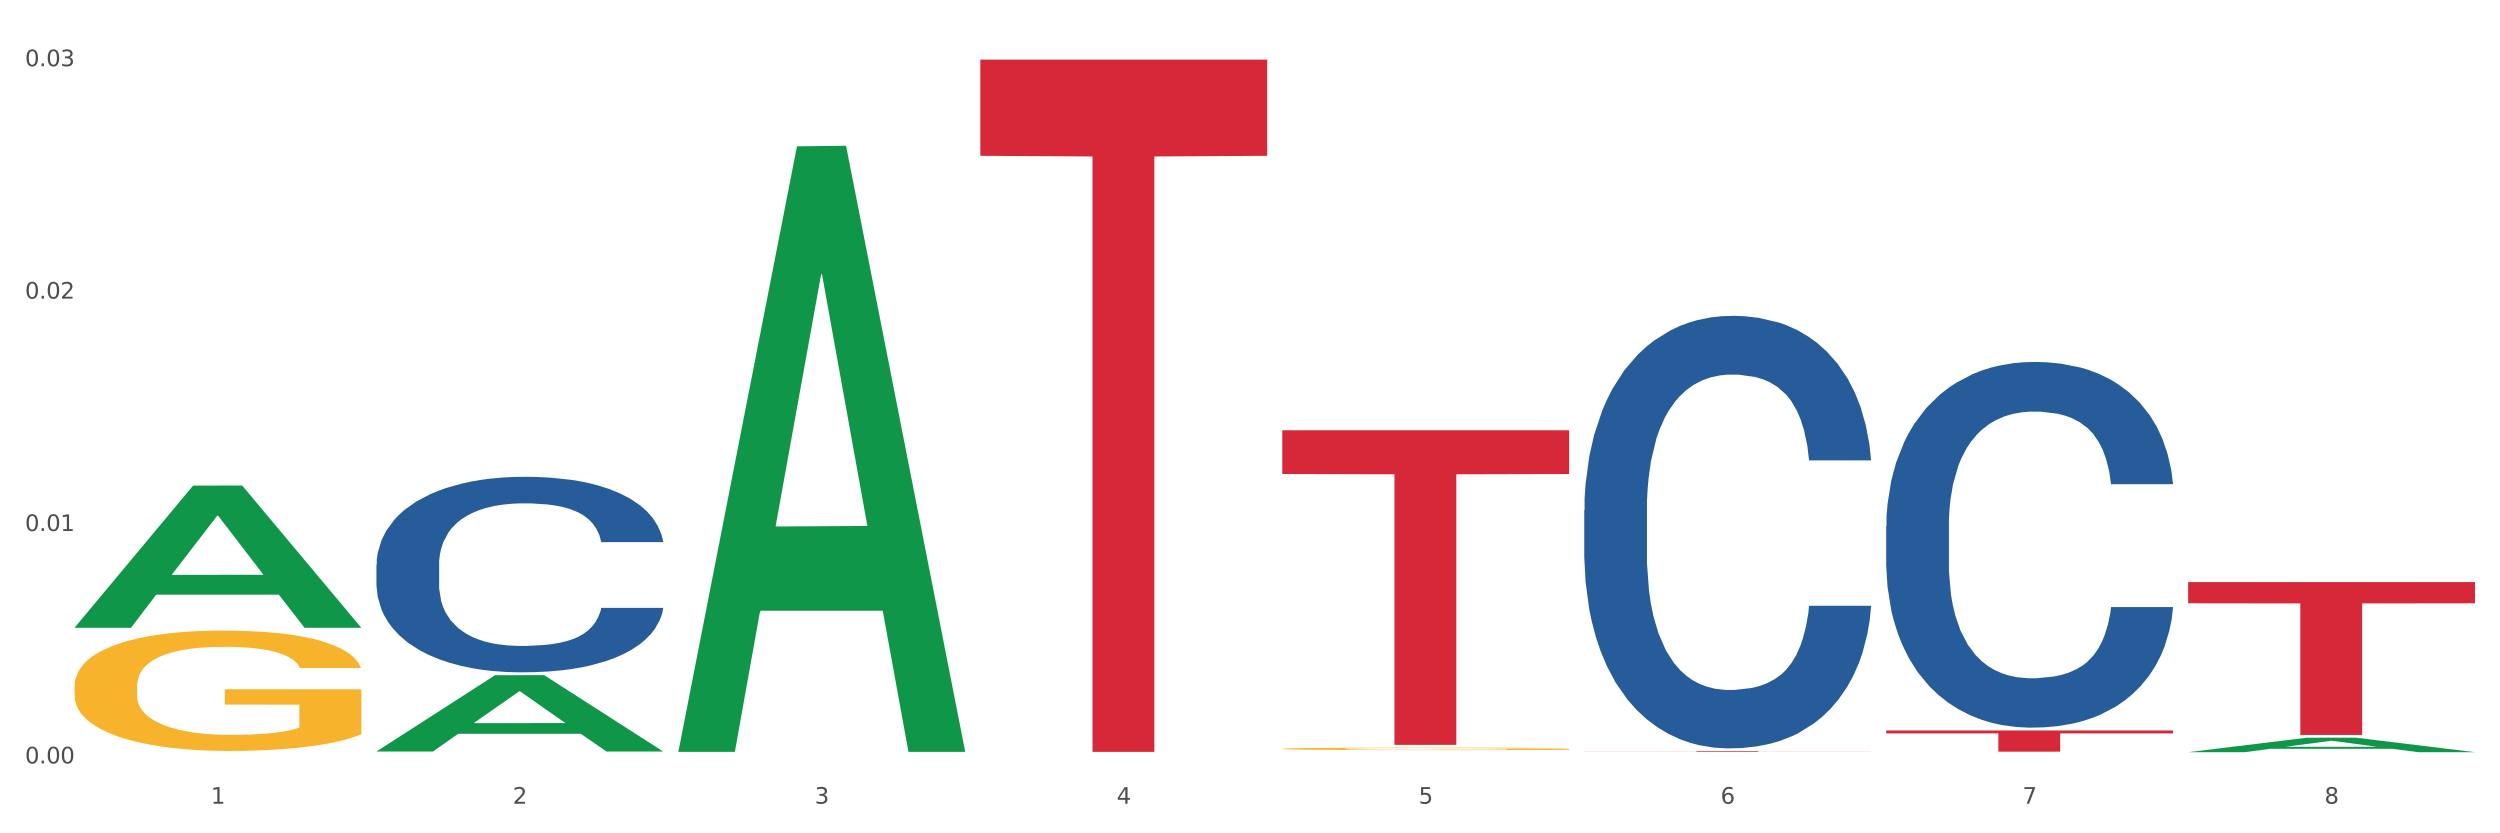
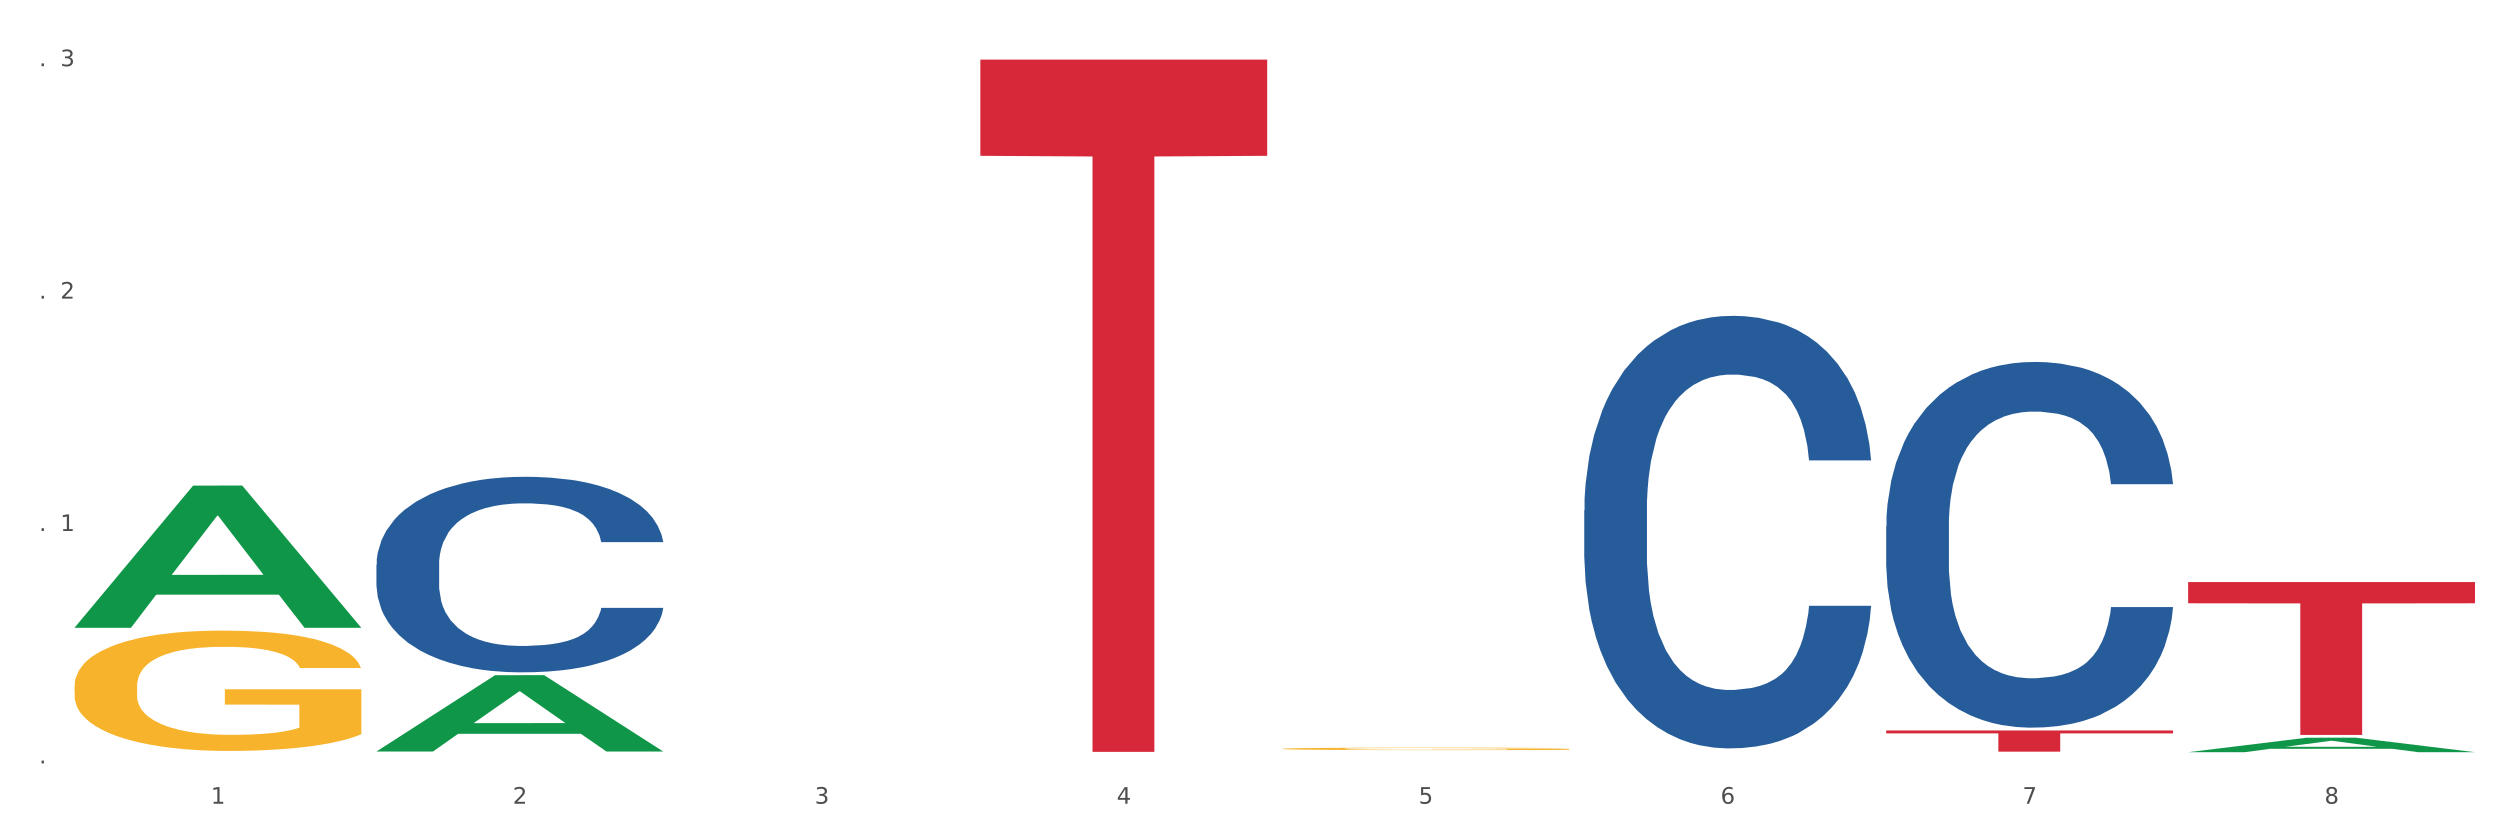
<svg xmlns="http://www.w3.org/2000/svg" xmlns:xlink="http://www.w3.org/1999/xlink" width="1080pt" height="360pt" viewBox="0 0 1080 360" version="1.1">
  <rect x="0" y="0" width="1080" height="360" fill="#333333" stroke="none" />
  <defs>
    <style type="text/css">*{stroke-linejoin: round; stroke-linecap: butt}</style>
  </defs>
  <g id="figure_1">
    <g id="patch_1">
      <path d="M 0 360  L 1080 360  L 1080 0  L 0 0  z " style="fill: #ffffff; stroke: #ffffff; stroke-linejoin: miter" />
    </g>
    <g id="axes_1">
      <g id="matplotlib.axis_1">
        <g id="xtick_1">
          <g id="text_1">
            <g style="fill: #4d4d4d" transform="translate(91.082 347.204) scale(0.096 -0.096)">
              <defs>
                <path id="DejaVuSans-31" d="M 794 531  L 1825 531  L 1825 4091  L 703 3866  L 703 4441  L 1819 4666  L 2450 4666  L 2450 531  L 3481 531  L 3481 0  L 794 0  L 794 531  z " transform="scale(0.016)" />
              </defs>
              <use xlink:href="#DejaVuSans-31" />
            </g>
          </g>
        </g>
        <g id="xtick_2">
          <g id="text_2">
            <g style="fill: #4d4d4d" transform="translate(221.525 347.204) scale(0.096 -0.096)">
              <defs>
                <path id="DejaVuSans-32" d="M 1228 531  L 3431 531  L 3431 0  L 469 0  L 469 531  Q 828 903 1448 1529  Q 2069 2156 2228 2338  Q 2531 2678 2651 2914  Q 2772 3150 2772 3378  Q 2772 3750 2511 3984  Q 2250 4219 1831 4219  Q 1534 4219 1204 4116  Q 875 4013 500 3803  L 500 4441  Q 881 4594 1212 4672  Q 1544 4750 1819 4750  Q 2544 4750 2975 4387  Q 3406 4025 3406 3419  Q 3406 3131 3298 2873  Q 3191 2616 2906 2266  Q 2828 2175 2409 1742  Q 1991 1309 1228 531  z " transform="scale(0.016)" />
              </defs>
              <use xlink:href="#DejaVuSans-32" />
            </g>
          </g>
        </g>
        <g id="xtick_3">
          <g id="text_3">
            <g style="fill: #4d4d4d" transform="translate(351.968 347.204) scale(0.096 -0.096)">
              <defs>
                <path id="DejaVuSans-33" d="M 2597 2516  Q 3050 2419 3304 2112  Q 3559 1806 3559 1356  Q 3559 666 3084 287  Q 2609 -91 1734 -91  Q 1441 -91 1130 -33  Q 819 25 488 141  L 488 750  Q 750 597 1062 519  Q 1375 441 1716 441  Q 2309 441 2620 675  Q 2931 909 2931 1356  Q 2931 1769 2642 2001  Q 2353 2234 1838 2234  L 1294 2234  L 1294 2753  L 1863 2753  Q 2328 2753 2575 2939  Q 2822 3125 2822 3475  Q 2822 3834 2567 4026  Q 2313 4219 1838 4219  Q 1578 4219 1281 4162  Q 984 4106 628 3988  L 628 4550  Q 988 4650 1302 4700  Q 1616 4750 1894 4750  Q 2613 4750 3031 4423  Q 3450 4097 3450 3541  Q 3450 3153 3228 2886  Q 3006 2619 2597 2516  z " transform="scale(0.016)" />
              </defs>
              <use xlink:href="#DejaVuSans-33" />
            </g>
          </g>
        </g>
        <g id="xtick_4">
          <g id="text_4">
            <g style="fill: #4d4d4d" transform="translate(482.412 347.204) scale(0.096 -0.096)">
              <defs>
                <path id="DejaVuSans-34" d="M 2419 4116  L 825 1625  L 2419 1625  L 2419 4116  z M 2253 4666  L 3047 4666  L 3047 1625  L 3713 1625  L 3713 1100  L 3047 1100  L 3047 0  L 2419 0  L 2419 1100  L 313 1100  L 313 1709  L 2253 4666  z " transform="scale(0.016)" />
              </defs>
              <use xlink:href="#DejaVuSans-34" />
            </g>
          </g>
        </g>
        <g id="xtick_5">
          <g id="text_5">
            <g style="fill: #4d4d4d" transform="translate(612.855 347.204) scale(0.096 -0.096)">
              <defs>
                <path id="DejaVuSans-35" d="M 691 4666  L 3169 4666  L 3169 4134  L 1269 4134  L 1269 2991  Q 1406 3038 1543 3061  Q 1681 3084 1819 3084  Q 2600 3084 3056 2656  Q 3513 2228 3513 1497  Q 3513 744 3044 326  Q 2575 -91 1722 -91  Q 1428 -91 1123 -41  Q 819 9 494 109  L 494 744  Q 775 591 1075 516  Q 1375 441 1709 441  Q 2250 441 2565 725  Q 2881 1009 2881 1497  Q 2881 1984 2565 2268  Q 2250 2553 1709 2553  Q 1456 2553 1204 2497  Q 953 2441 691 2322  L 691 4666  z " transform="scale(0.016)" />
              </defs>
              <use xlink:href="#DejaVuSans-35" />
            </g>
          </g>
        </g>
        <g id="xtick_6">
          <g id="text_6">
            <g style="fill: #4d4d4d" transform="translate(743.299 347.204) scale(0.096 -0.096)">
              <defs>
                <path id="DejaVuSans-36" d="M 2113 2584  Q 1688 2584 1439 2293  Q 1191 2003 1191 1497  Q 1191 994 1439 701  Q 1688 409 2113 409  Q 2538 409 2786 701  Q 3034 994 3034 1497  Q 3034 2003 2786 2293  Q 2538 2584 2113 2584  z M 3366 4563  L 3366 3988  Q 3128 4100 2886 4159  Q 2644 4219 2406 4219  Q 1781 4219 1451 3797  Q 1122 3375 1075 2522  Q 1259 2794 1537 2939  Q 1816 3084 2150 3084  Q 2853 3084 3261 2657  Q 3669 2231 3669 1497  Q 3669 778 3244 343  Q 2819 -91 2113 -91  Q 1303 -91 875 529  Q 447 1150 447 2328  Q 447 3434 972 4092  Q 1497 4750 2381 4750  Q 2619 4750 2861 4703  Q 3103 4656 3366 4563  z " transform="scale(0.016)" />
              </defs>
              <use xlink:href="#DejaVuSans-36" />
            </g>
          </g>
        </g>
        <g id="xtick_7">
          <g id="text_7">
            <g style="fill: #4d4d4d" transform="translate(873.742 347.204) scale(0.096 -0.096)">
              <defs>
                <path id="DejaVuSans-37" d="M 525 4666  L 3525 4666  L 3525 4397  L 1831 0  L 1172 0  L 2766 4134  L 525 4134  L 525 4666  z " transform="scale(0.016)" />
              </defs>
              <use xlink:href="#DejaVuSans-37" />
            </g>
          </g>
        </g>
        <g id="xtick_8">
          <g id="text_8">
            <g style="fill: #4d4d4d" transform="translate(1004.185 347.204) scale(0.096 -0.096)">
              <defs>
                <path id="DejaVuSans-38" d="M 2034 2216  Q 1584 2216 1326 1975  Q 1069 1734 1069 1313  Q 1069 891 1326 650  Q 1584 409 2034 409  Q 2484 409 2743 651  Q 3003 894 3003 1313  Q 3003 1734 2745 1975  Q 2488 2216 2034 2216  z M 1403 2484  Q 997 2584 770 2862  Q 544 3141 544 3541  Q 544 4100 942 4425  Q 1341 4750 2034 4750  Q 2731 4750 3128 4425  Q 3525 4100 3525 3541  Q 3525 3141 3298 2862  Q 3072 2584 2669 2484  Q 3125 2378 3379 2068  Q 3634 1759 3634 1313  Q 3634 634 3220 271  Q 2806 -91 2034 -91  Q 1263 -91 848 271  Q 434 634 434 1313  Q 434 1759 690 2068  Q 947 2378 1403 2484  z M 1172 3481  Q 1172 3119 1398 2916  Q 1625 2713 2034 2713  Q 2441 2713 2670 2916  Q 2900 3119 2900 3481  Q 2900 3844 2670 4047  Q 2441 4250 2034 4250  Q 1625 4250 1398 4047  Q 1172 3844 1172 3481  z " transform="scale(0.016)" />
              </defs>
              <use xlink:href="#DejaVuSans-38" />
            </g>
          </g>
        </g>
        <g id="xtick_9" />
        <g id="xtick_10" />
        <g id="xtick_11" />
        <g id="xtick_12" />
        <g id="xtick_13" />
        <g id="xtick_14" />
        <g id="xtick_15" />
      </g>
      <g id="matplotlib.axis_2">
        <g id="ytick_1">
          <g id="text_9">
            <g style="fill: #4d4d4d" transform="translate(10.8 329.798) scale(0.096 -0.096)">
              <defs>
-                 <path id="DejaVuSans-30" d="M 2034 4250  Q 1547 4250 1301 3770  Q 1056 3291 1056 2328  Q 1056 1369 1301 889  Q 1547 409 2034 409  Q 2525 409 2770 889  Q 3016 1369 3016 2328  Q 3016 3291 2770 3770  Q 2525 4250 2034 4250  z M 2034 4750  Q 2819 4750 3233 4129  Q 3647 3509 3647 2328  Q 3647 1150 3233 529  Q 2819 -91 2034 -91  Q 1250 -91 836 529  Q 422 1150 422 2328  Q 422 3509 836 4129  Q 1250 4750 2034 4750  z " transform="scale(0.016)" />
                <path id="DejaVuSans-2e" d="M 684 794  L 1344 794  L 1344 0  L 684 0  L 684 794  z " transform="scale(0.016)" />
              </defs>
              <use xlink:href="#DejaVuSans-30" />
              <use xlink:href="#DejaVuSans-2e" transform="translate(63.623 0)" />
              <use xlink:href="#DejaVuSans-30" transform="translate(95.41 0)" />
              <use xlink:href="#DejaVuSans-30" transform="translate(159.033 0)" />
            </g>
          </g>
        </g>
        <g id="ytick_2">
          <g id="text_10">
            <g style="fill: #4d4d4d" transform="translate(10.8 229.401) scale(0.096 -0.096)">
              <use xlink:href="#DejaVuSans-30" />
              <use xlink:href="#DejaVuSans-2e" transform="translate(63.623 0)" />
              <use xlink:href="#DejaVuSans-30" transform="translate(95.41 0)" />
              <use xlink:href="#DejaVuSans-31" transform="translate(159.033 0)" />
            </g>
          </g>
        </g>
        <g id="ytick_3">
          <g id="text_11">
            <g style="fill: #4d4d4d" transform="translate(10.8 129.003) scale(0.096 -0.096)">
              <use xlink:href="#DejaVuSans-30" />
              <use xlink:href="#DejaVuSans-2e" transform="translate(63.623 0)" />
              <use xlink:href="#DejaVuSans-30" transform="translate(95.41 0)" />
              <use xlink:href="#DejaVuSans-32" transform="translate(159.033 0)" />
            </g>
          </g>
        </g>
        <g id="ytick_4">
          <g id="text_12">
            <g style="fill: #4d4d4d" transform="translate(10.8 28.606) scale(0.096 -0.096)">
              <use xlink:href="#DejaVuSans-30" />
              <use xlink:href="#DejaVuSans-2e" transform="translate(63.623 0)" />
              <use xlink:href="#DejaVuSans-30" transform="translate(95.41 0)" />
              <use xlink:href="#DejaVuSans-33" transform="translate(159.033 0)" />
            </g>
          </g>
        </g>
        <g id="ytick_5" />
        <g id="ytick_6" />
        <g id="ytick_7" />
      </g>
      <g id="PolyCollection_1">
        <path d="M 32.175 271.102  L 32.303 271.045  L 83.404 209.794  L 104.611 209.737  L 156.096 271.218  L 131.567 271.218  L 120.453 256.901  L 67.691 256.901  L 67.307 257.132  L 56.576 271.218  L 32.175 271.218  L 32.175 271.102  L 74.334 248.357  L 113.81 248.299  L 94.263 222.841  L 94.008 222.726  L 93.752 222.899  L 74.206 248.299  L 74.334 248.357  L 32.175 271.102  z " clip-path="url(#p5c449c43b5)" style="fill: #109648" />
        <path d="M 945.279 251.444  L 1069.2 251.444  L 1069.2 260.621  L 1020.454 260.683  L 1020.454 317.481  L 993.731 317.481  L 993.731 260.683  L 945.279 260.621  L 945.279 251.506  L 945.279 251.444  z " clip-path="url(#p5c449c43b5)" style="fill: #d62839" />
        <path d="M 162.618 243.932  L 162.765 243.855  L 162.765 241.695  L 163.204 238.763  L 164.816 233.362  L 166.866 229.273  L 170.382 224.49  L 172.286 222.484  L 174.776 220.246  L 179.903 216.62  L 185.762 213.534  L 189.863 211.836  L 192.94 210.756  L 199.824 208.827  L 203.779 207.979  L 207.88 207.284  L 211.396 206.821  L 217.255 206.281  L 221.942 206.05  L 227.362 205.973  L 231.903 206.05  L 237.909 206.358  L 246.697 207.284  L 250.066 207.824  L 254.607 208.75  L 259.295 209.985  L 263.103 211.219  L 267.497 212.994  L 272.038 215.308  L 276.433 218.24  L 279.509 220.941  L 281.999 223.795  L 284.196 227.267  L 285.807 231.048  L 286.54 234.211  L 259.734 234.211  L 259.002 231.356  L 257.537 228.27  L 256.072 226.187  L 254.461 224.49  L 251.971 222.561  L 249.773 221.326  L 246.111 219.86  L 242.742 218.934  L 239.959 218.394  L 236.59 217.931  L 229.413 217.469  L 224.286 217.469  L 221.064 217.623  L 217.109 218.009  L 213.74 218.549  L 209.785 219.475  L 206.709 220.478  L 203.633 221.789  L 201.875 222.715  L 199.238 224.412  L 197.48 225.801  L 195.137 228.193  L 193.818 229.89  L 191.475 234.288  L 190.449 237.529  L 190.01 239.766  L 189.717 242.235  L 189.717 254.271  L 190.596 259.672  L 191.328 261.987  L 192.5 264.61  L 194.697 268.005  L 197.92 271.322  L 201.289 273.714  L 204.072 275.18  L 206.709 276.26  L 209.345 277.109  L 212.568 277.88  L 215.204 278.343  L 219.159 278.806  L 223.847 279.038  L 227.509 279.038  L 234.979 278.652  L 238.348 278.266  L 241.571 277.726  L 245.086 276.877  L 247.869 275.951  L 249.48 275.257  L 252.117 273.791  L 254.168 272.248  L 255.926 270.473  L 257.097 268.93  L 258.416 266.616  L 259.441 263.993  L 259.734 262.604  L 286.54 262.604  L 285.954 265.381  L 284.928 268.082  L 282.878 271.708  L 281.266 273.791  L 278.776 276.337  L 276.14 278.497  L 272.478 280.889  L 269.109 282.664  L 265.593 284.207  L 261.785 285.596  L 254.9 287.525  L 252.41 288.065  L 247.137 288.99  L 243.035 289.531  L 237.03 290.071  L 230.878 290.379  L 224.433 290.456  L 218.72 290.302  L 212.421 289.839  L 208.466 289.376  L 204.072 288.682  L 198.945 287.602  L 194.111 286.29  L 189.571 284.747  L 185.323 282.972  L 181.368 280.966  L 176.241 277.649  L 172.432 274.408  L 169.649 271.399  L 167.745 268.853  L 165.841 265.613  L 164.816 263.375  L 163.204 257.974  L 162.618 252.959  L 162.618 243.932  z " clip-path="url(#p5c449c43b5)" style="fill: #255c99" />
        <path d="M 684.392 220.406  L 684.538 220.236  L 684.538 215.457  L 684.978 208.972  L 686.589 197.025  L 688.64 187.98  L 692.155 177.398  L 694.06 172.961  L 696.55 168.011  L 701.677 159.99  L 707.536 153.163  L 711.637 149.409  L 714.713 147.019  L 721.598 142.753  L 725.553 140.875  L 729.654 139.339  L 733.169 138.315  L 739.029 137.121  L 743.716 136.609  L 749.136 136.438  L 753.677 136.609  L 759.682 137.291  L 768.471 139.339  L 771.84 140.534  L 776.381 142.582  L 781.068 145.313  L 784.877 148.043  L 789.271 151.969  L 793.812 157.089  L 798.206 163.574  L 801.282 169.547  L 803.772 175.862  L 805.97 183.542  L 807.581 191.905  L 808.313 198.902  L 781.508 198.902  L 780.775 192.588  L 779.31 185.761  L 777.846 181.153  L 776.234 177.398  L 773.744 173.131  L 771.547 170.401  L 767.885 167.158  L 764.516 165.11  L 761.733 163.915  L 758.364 162.891  L 751.186 161.867  L 746.06 161.867  L 742.837 162.209  L 738.882 163.062  L 735.513 164.257  L 731.558 166.305  L 728.482 168.523  L 725.406 171.425  L 723.648 173.473  L 721.012 177.227  L 719.254 180.299  L 716.91 185.59  L 715.592 189.345  L 713.248 199.073  L 712.223 206.241  L 711.784 211.19  L 711.491 216.652  L 711.491 243.276  L 712.369 255.223  L 713.102 260.343  L 714.274 266.145  L 716.471 273.655  L 719.693 280.993  L 723.062 286.284  L 725.846 289.527  L 728.482 291.916  L 731.119 293.793  L 734.341 295.5  L 736.978 296.524  L 740.933 297.548  L 745.62 298.06  L 749.282 298.06  L 756.753 297.207  L 760.122 296.353  L 763.344 295.159  L 766.86 293.281  L 769.643 291.233  L 771.254 289.697  L 773.891 286.455  L 775.941 283.041  L 777.699 279.116  L 778.871 275.703  L 780.189 270.583  L 781.215 264.78  L 781.508 261.708  L 808.313 261.708  L 807.727 267.852  L 806.702 273.825  L 804.651 281.847  L 803.04 286.455  L 800.55 292.087  L 797.913 296.865  L 794.251 302.156  L 790.882 306.081  L 787.367 309.495  L 783.558 312.567  L 776.674 316.833  L 774.184 318.028  L 768.91 320.076  L 764.809 321.271  L 758.803 322.466  L 752.651 323.148  L 746.206 323.319  L 740.493 322.978  L 734.195 321.954  L 730.24 320.929  L 725.846 319.393  L 720.719 317.004  L 715.885 314.103  L 711.344 310.689  L 707.096 306.764  L 703.141 302.327  L 698.015 294.988  L 694.206 287.82  L 691.423 281.164  L 689.519 275.532  L 687.615 268.364  L 686.589 263.415  L 684.978 251.468  L 684.392 240.374  L 684.392 220.406  z " clip-path="url(#p5c449c43b5)" style="fill: #255c99" />
        <path d="M 814.835 227.343  L 814.982 227.199  L 814.982 223.159  L 815.421 217.676  L 817.033 207.575  L 819.083 199.927  L 822.599 190.981  L 824.503 187.229  L 826.993 183.045  L 832.12 176.263  L 837.979 170.491  L 842.08 167.317  L 845.157 165.297  L 852.041 161.689  L 855.996 160.102  L 860.097 158.803  L 863.613 157.937  L 869.472 156.927  L 874.159 156.495  L 879.579 156.35  L 884.12 156.495  L 890.126 157.072  L 898.914 158.803  L 902.283 159.813  L 906.824 161.545  L 911.512 163.854  L 915.32 166.162  L 919.714 169.481  L 924.255 173.81  L 928.65 179.293  L 931.726 184.343  L 934.216 189.682  L 936.413 196.176  L 938.024 203.246  L 938.757 209.162  L 911.951 209.162  L 911.219 203.823  L 909.754 198.051  L 908.289 194.155  L 906.678 190.981  L 904.188 187.374  L 901.99 185.065  L 898.328 182.323  L 894.959 180.592  L 892.176 179.582  L 888.807 178.716  L 881.63 177.85  L 876.503 177.85  L 873.28 178.139  L 869.326 178.86  L 865.957 179.87  L 862.002 181.602  L 858.926 183.478  L 855.849 185.931  L 854.092 187.662  L 851.455 190.837  L 849.697 193.434  L 847.354 197.907  L 846.035 201.082  L 843.692 209.306  L 842.666 215.367  L 842.227 219.551  L 841.934 224.169  L 841.934 246.679  L 842.813 256.779  L 843.545 261.108  L 844.717 266.014  L 846.914 272.363  L 850.137 278.568  L 853.506 283.041  L 856.289 285.783  L 858.926 287.803  L 861.562 289.39  L 864.785 290.833  L 867.421 291.699  L 871.376 292.564  L 876.064 292.997  L 879.726 292.997  L 887.196 292.276  L 890.565 291.554  L 893.788 290.544  L 897.303 288.957  L 900.086 287.226  L 901.697 285.927  L 904.334 283.185  L 906.385 280.299  L 908.142 276.981  L 909.314 274.095  L 910.633 269.766  L 911.658 264.86  L 911.951 262.263  L 938.757 262.263  L 938.171 267.457  L 937.145 272.508  L 935.095 279.289  L 933.483 283.185  L 930.993 287.947  L 928.357 291.987  L 924.695 296.46  L 921.326 299.779  L 917.81 302.665  L 914.002 305.262  L 907.117 308.87  L 904.627 309.88  L 899.354 311.611  L 895.252 312.621  L 889.247 313.632  L 883.095 314.209  L 876.65 314.353  L 870.937 314.064  L 864.638 313.199  L 860.683 312.333  L 856.289 311.034  L 851.162 309.014  L 846.328 306.561  L 841.788 303.675  L 837.54 300.356  L 833.585 296.605  L 828.458 290.4  L 824.649 284.34  L 821.866 278.712  L 819.962 273.95  L 818.058 267.89  L 817.033 263.706  L 815.421 253.605  L 814.835 244.226  L 814.835 227.343  z " clip-path="url(#p5c449c43b5)" style="fill: #255c99" />
        <path d="M 32.175 296.445  L 32.321 296.398  L 32.321 294.689  L 32.614 293.217  L 34.077 289.655  L 36.272 286.711  L 37.881 285.145  L 39.49 283.863  L 41.392 282.581  L 43.733 281.251  L 47.976 279.304  L 50.61 278.307  L 53.828 277.262  L 59.681 275.743  L 63.923 274.888  L 68.313 274.176  L 75.482 273.321  L 80.163 272.942  L 85.138 272.657  L 91.136 272.467  L 95.672 272.419  L 105.621 272.562  L 114.106 272.989  L 118.203 273.321  L 123.47 273.891  L 126.25 274.271  L 130.785 275.031  L 135.467 276.028  L 138.686 276.883  L 143.514 278.497  L 147.172 280.111  L 150.537 282.106  L 152.292 283.483  L 153.609 284.765  L 154.779 286.237  L 155.95 288.563  L 129.615 288.563  L 128.591 286.901  L 126.981 285.334  L 124.64 283.815  L 122.592 282.865  L 119.081 281.678  L 115.862 280.919  L 112.497 280.349  L 108.4 279.874  L 105.182 279.637  L 100.646 279.447  L 91.722 279.494  L 85.723 279.874  L 81.626 280.349  L 78.993 280.776  L 76.652 281.251  L 74.019 281.916  L 70.946 282.913  L 68.752 283.815  L 66.557 284.955  L 64.801 286.094  L 63.192 287.424  L 61.875 288.848  L 60.851 290.32  L 59.973 292.124  L 59.242 295.116  L 59.242 301.621  L 59.534 303.093  L 60.266 305.04  L 61.144 306.512  L 62.607 308.268  L 63.923 309.456  L 66.411 311.165  L 69.19 312.589  L 71.385 313.492  L 73.58 314.251  L 77.384 315.296  L 81.626 316.151  L 85.284 316.673  L 90.259 317.148  L 93.624 317.338  L 96.55 317.433  L 103.719 317.433  L 108.839 317.29  L 114.545 316.958  L 118.934 316.53  L 122.592 316.008  L 126.689 315.153  L 129.322 314.346  L 129.322 304.422  L 97.135 304.375  L 97.135 297.775  L 156.096 297.775  L 156.096 317.148  L 153.609 318.145  L 150.829 319.047  L 147.903 319.854  L 143.514 320.851  L 138.247 321.801  L 133.565 322.466  L 128.591 323.036  L 122.738 323.558  L 115.131 324.033  L 110.449 324.223  L 104.596 324.365  L 97.72 324.413  L 91.722 324.318  L 85.869 324.08  L 79.724 323.653  L 73.726 323.036  L 69.19 322.418  L 64.655 321.659  L 59.827 320.661  L 56.023 319.712  L 53.097 318.857  L 49.878 317.765  L 46.367 316.341  L 43.733 315.058  L 41.392 313.729  L 38.905 312.02  L 37.149 310.548  L 35.394 308.696  L 34.37 307.319  L 33.199 305.182  L 32.321 302.191  L 32.175 296.445  z " clip-path="url(#p5c449c43b5)" style="fill: #f7b32b" />
-         <path d="M 684.392 324.52  L 808.313 324.52  L 808.313 324.562  L 759.567 324.562  L 759.567 324.821  L 732.845 324.821  L 732.845 324.562  L 684.392 324.562  L 684.392 324.521  L 684.392 324.52  z " clip-path="url(#p5c449c43b5)" style="fill: #d62839" />
-         <path d="M 553.949 185.887  L 677.87 185.887  L 677.87 204.772  L 629.124 204.9  L 629.124 321.78  L 602.401 321.78  L 602.401 204.9  L 553.949 204.772  L 553.949 186.015  L 553.949 185.887  z " clip-path="url(#p5c449c43b5)" style="fill: #d62839" />
        <path d="M 423.505 25.759  L 547.426 25.759  L 547.426 67.315  L 498.68 67.596  L 498.68 324.793  L 471.958 324.793  L 471.958 67.596  L 423.505 67.315  L 423.505 26.04  L 423.505 25.759  z " clip-path="url(#p5c449c43b5)" style="fill: #d62839" />
        <path d="M 553.949 323.475  L 554.095 323.474  L 554.095 323.439  L 554.388 323.409  L 555.851 323.336  L 558.045 323.275  L 559.655 323.243  L 561.264 323.217  L 563.166 323.19  L 565.507 323.163  L 569.75 323.123  L 572.383 323.103  L 575.602 323.081  L 581.454 323.05  L 585.697 323.032  L 590.086 323.018  L 597.255 323  L 601.937 322.992  L 606.911 322.986  L 612.91 322.982  L 617.445 322.981  L 627.394 322.984  L 635.88 322.993  L 639.977 323  L 645.244 323.012  L 648.023 323.02  L 652.559 323.035  L 657.241 323.056  L 660.459 323.073  L 665.287 323.106  L 668.945 323.14  L 672.31 323.181  L 674.066 323.209  L 675.383 323.235  L 676.553 323.266  L 677.724 323.313  L 651.388 323.313  L 650.364 323.279  L 648.755 323.247  L 646.414 323.216  L 644.366 323.196  L 640.854 323.172  L 637.636 323.156  L 634.271 323.144  L 630.174 323.135  L 626.955 323.13  L 622.42 323.126  L 613.495 323.127  L 607.497 323.135  L 603.4 323.144  L 600.767 323.153  L 598.426 323.163  L 595.792 323.177  L 592.72 323.197  L 590.525 323.216  L 588.331 323.239  L 586.575 323.263  L 584.965 323.29  L 583.649 323.319  L 582.625 323.349  L 581.747 323.387  L 581.015 323.448  L 581.015 323.582  L 581.308 323.612  L 582.039 323.652  L 582.917 323.682  L 584.38 323.719  L 585.697 323.743  L 588.184 323.778  L 590.964 323.807  L 593.159 323.826  L 595.353 323.842  L 599.157 323.863  L 603.4 323.881  L 607.058 323.891  L 612.032 323.901  L 615.397 323.905  L 618.323 323.907  L 625.492 323.907  L 630.613 323.904  L 636.319 323.897  L 640.708 323.888  L 644.366 323.878  L 648.462 323.86  L 651.096 323.843  L 651.096 323.639  L 618.908 323.638  L 618.908 323.503  L 677.87 323.503  L 677.87 323.901  L 675.383 323.922  L 672.603 323.94  L 669.677 323.957  L 665.287 323.977  L 660.02 323.997  L 655.339 324.01  L 650.364 324.022  L 644.512 324.033  L 636.904 324.043  L 632.222 324.047  L 626.37 324.049  L 619.494 324.05  L 613.495 324.048  L 607.643 324.044  L 601.498 324.035  L 595.5 324.022  L 590.964 324.009  L 586.429 323.994  L 581.6 323.973  L 577.796 323.954  L 574.87 323.936  L 571.652 323.914  L 568.14 323.884  L 565.507 323.858  L 563.166 323.831  L 560.679 323.796  L 558.923 323.765  L 557.167 323.727  L 556.143 323.699  L 554.973 323.655  L 554.095 323.594  L 553.949 323.475  z " clip-path="url(#p5c449c43b5)" style="fill: #f7b32b" />
        <path d="M 814.835 315.555  L 938.757 315.555  L 938.757 316.83  L 890.01 316.838  L 890.01 324.732  L 863.288 324.732  L 863.288 316.838  L 814.835 316.83  L 814.835 315.563  L 814.835 315.555  z " clip-path="url(#p5c449c43b5)" style="fill: #d62839" />
        <path d="M 945.279 324.938  L 945.407 324.932  L 996.508 318.688  L 1017.715 318.682  L 1069.2 324.95  L 1044.671 324.95  L 1033.557 323.49  L 980.794 323.49  L 980.411 323.514  L 969.68 324.95  L 945.279 324.95  L 945.279 324.938  L 987.438 322.619  L 1026.913 322.613  L 1007.367 320.018  L 1007.112 320.006  L 1006.856 320.024  L 987.31 322.613  L 987.438 322.619  L 945.279 324.938  z " clip-path="url(#p5c449c43b5)" style="fill: #109648" />
-         <path d="M 293.062 324.316  L 293.19 324.07  L 344.291 63.211  L 365.498 62.965  L 416.983 324.807  L 392.454 324.807  L 381.34 263.834  L 328.577 263.834  L 328.194 264.817  L 317.463 324.807  L 293.062 324.807  L 293.062 324.316  L 335.221 227.446  L 374.696 227.2  L 355.15 118.775  L 354.895 118.284  L 354.639 119.021  L 335.093 227.2  L 335.221 227.446  L 293.062 324.316  z " clip-path="url(#p5c449c43b5)" style="fill: #109648" />
        <path d="M 162.618 324.614  L 162.746 324.583  L 213.848 291.689  L 235.055 291.658  L 286.54 324.677  L 262.011 324.677  L 250.896 316.988  L 198.134 316.988  L 197.751 317.112  L 187.019 324.677  L 162.618 324.677  L 162.618 324.614  L 204.777 312.399  L 244.253 312.368  L 224.707 298.696  L 224.451 298.634  L 224.196 298.727  L 204.649 312.368  L 204.777 312.399  L 162.618 324.614  z " clip-path="url(#p5c449c43b5)" style="fill: #109648" />
      </g>
    </g>
  </g>
  <defs>
    <clipPath id="p5c449c43b5">
      <rect x="32.175" y="10.8" width="1037.025" height="329.109" />
    </clipPath>
  </defs>
</svg>